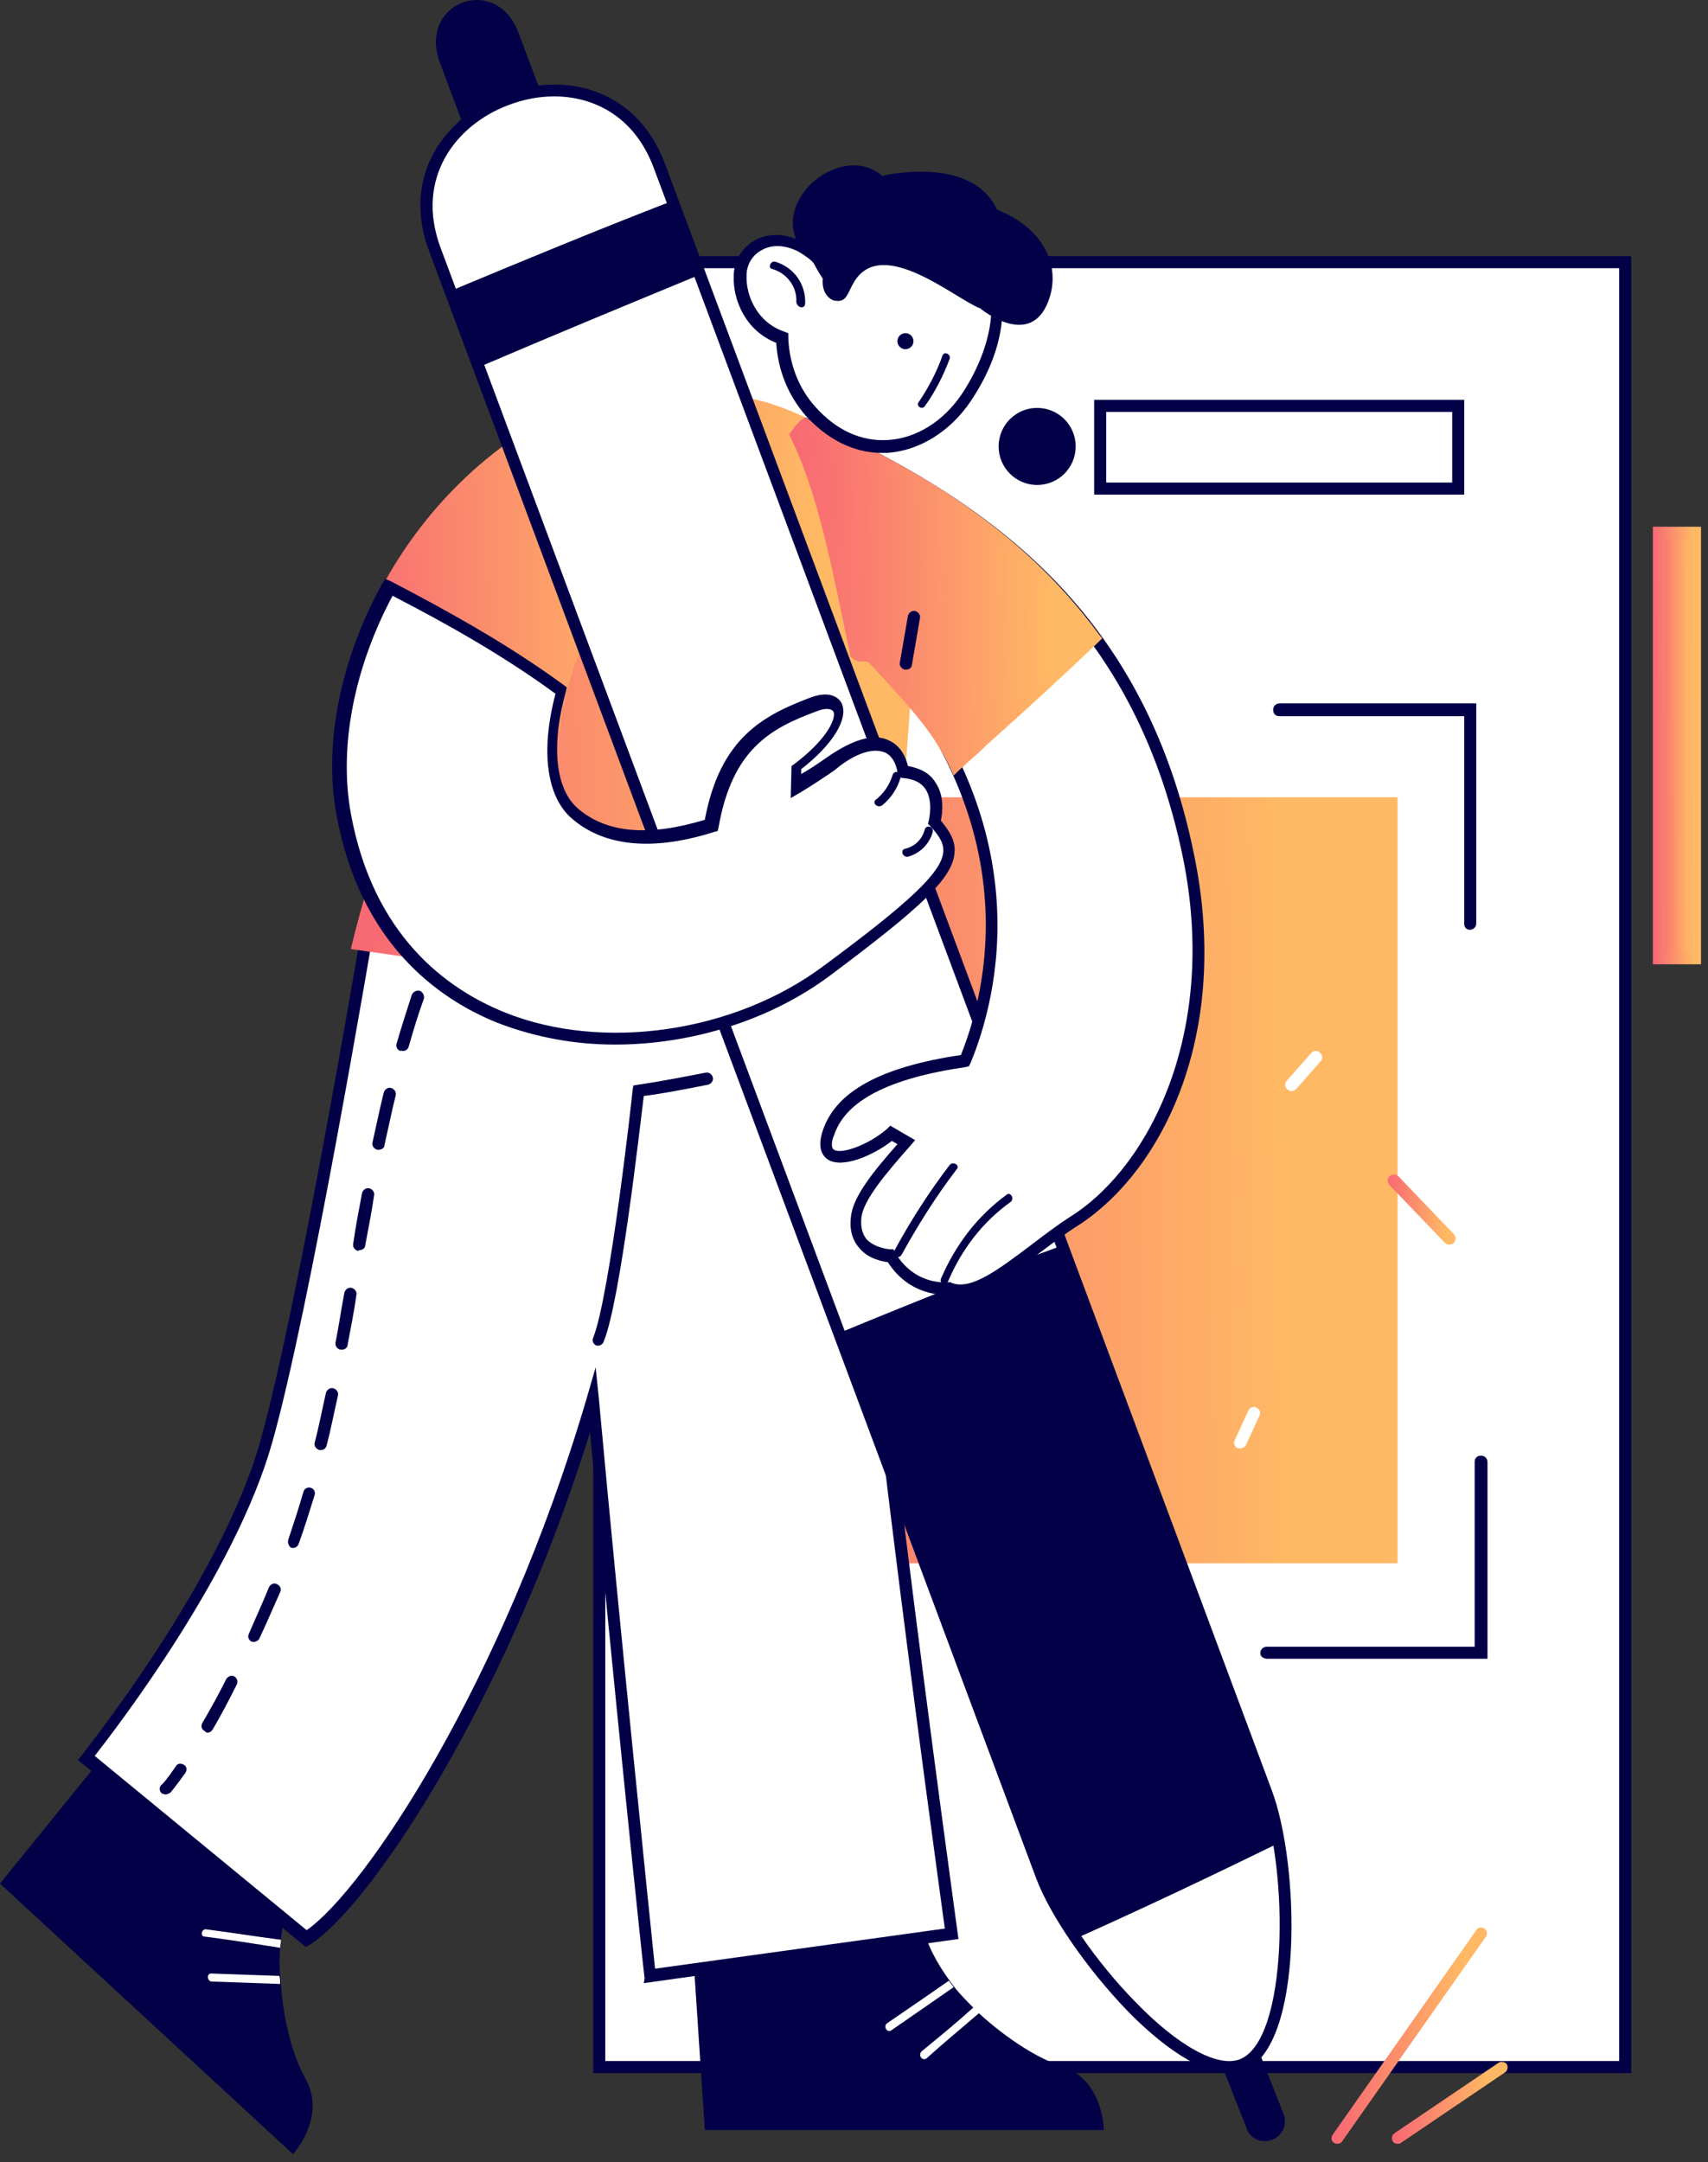
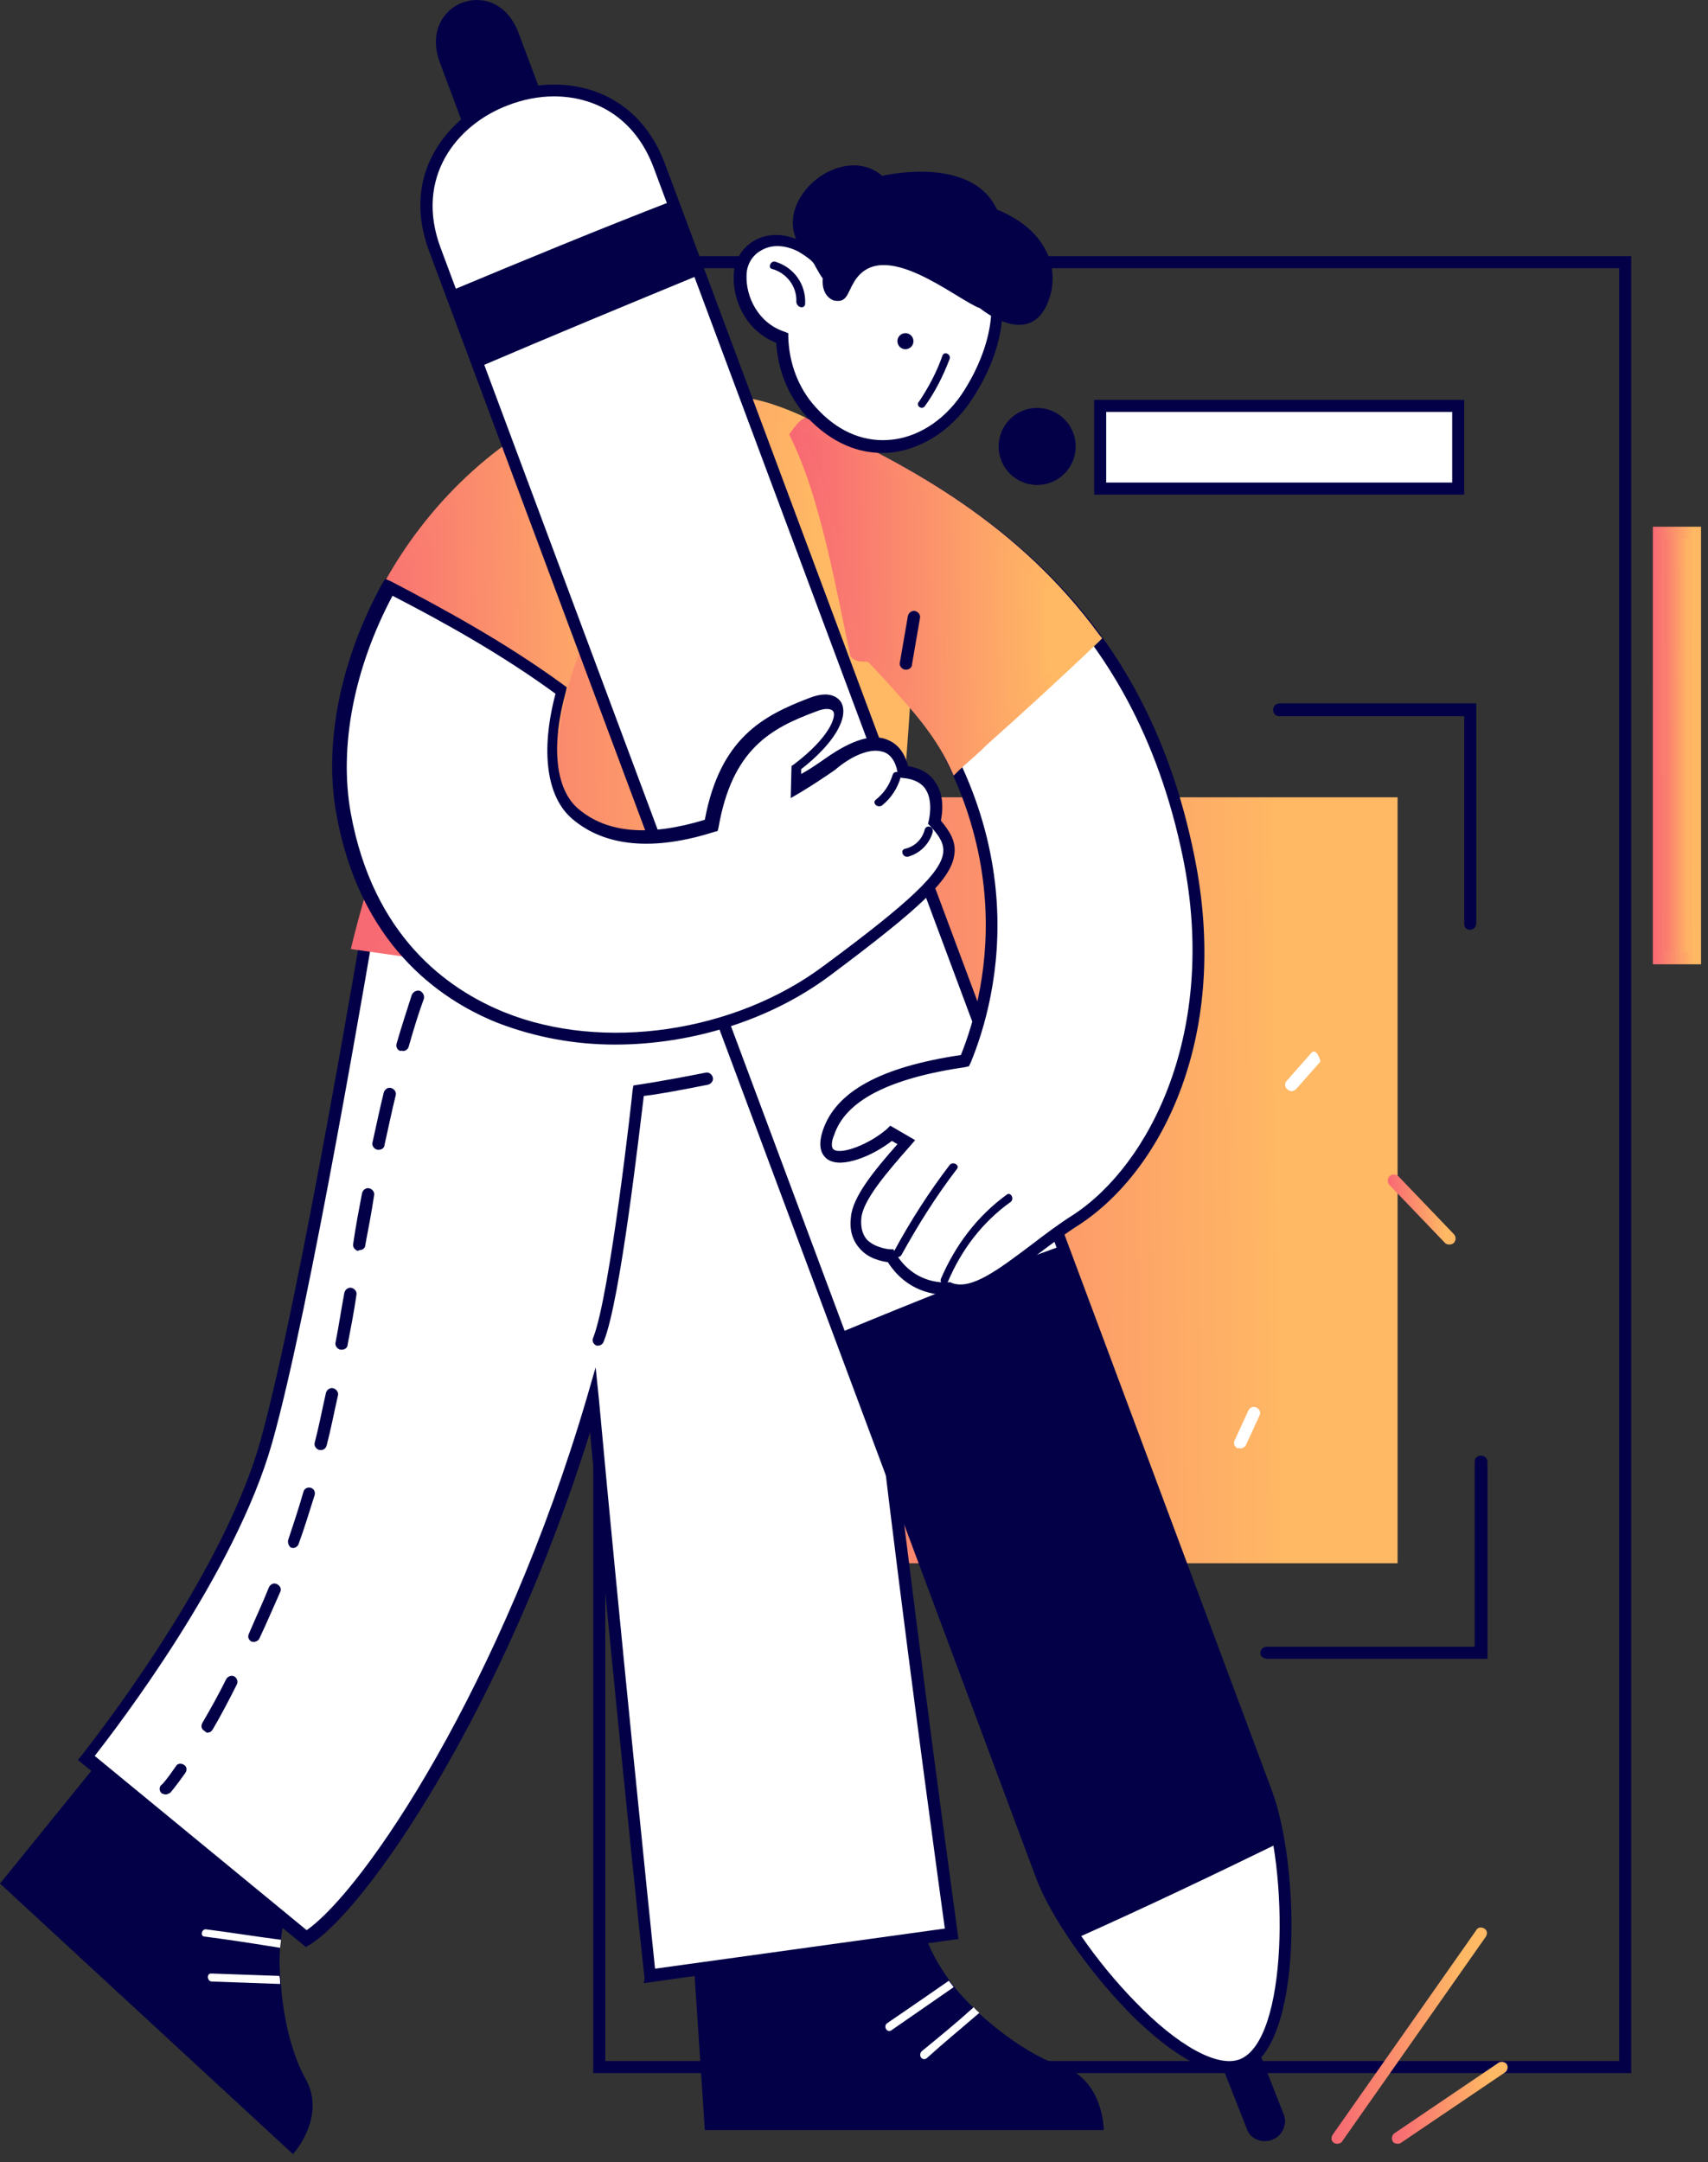
<svg xmlns="http://www.w3.org/2000/svg" width="128" height="162" viewBox="0 0 128 162" fill="none">
  <rect x="0" y="0" width="128" height="162" fill="#333333" stroke="none" />
-   <path d="M44.939 19.615H121.823V154.913H44.939V19.615Z" fill="white" />
  <path d="M44.458 155.334H122.244V19.193H44.458V155.334ZM121.341 154.431H45.36V20.096H121.341V154.431Z" fill="#030047" />
  <path d="M49.511 59.741H104.737V117.133H49.511V59.741Z" fill="url(#paint0_linear)" />
  <path d="M110.152 69.668C110.392 69.668 110.633 69.487 110.633 69.186V52.703H95.894C95.653 52.703 95.412 52.883 95.412 53.184C95.412 53.485 95.593 53.665 95.894 53.665H109.73V69.246C109.73 69.487 109.911 69.668 110.152 69.668Z" fill="#030047" />
  <path d="M94.992 124.291H111.475V109.552C111.475 109.311 111.295 109.071 110.994 109.071C110.693 109.071 110.513 109.251 110.513 109.552V123.389H94.931C94.691 123.389 94.45 123.569 94.45 123.87C94.45 124.171 94.751 124.291 94.992 124.291Z" fill="#030047" />
  <path d="M82.418 30.383H109.25V36.579H82.418V30.383Z" fill="white" />
  <path d="M81.997 37.061H109.731V29.962H81.997V37.061ZM108.828 36.158H82.9V30.864H108.828V36.158Z" fill="#030047" />
  <path d="M77.726 36.339C76.131 36.339 74.838 35.046 74.838 33.451C74.838 31.856 76.131 30.564 77.726 30.564C79.321 30.564 80.614 31.856 80.614 33.451C80.614 35.046 79.321 36.339 77.726 36.339Z" fill="#030047" />
  <path d="M124.289 39.949H126.996V71.833H124.289V39.949Z" fill="url(#paint1_linear)" />
  <path d="M123.868 72.254H127.478V39.467H123.868V72.254ZM126.575 71.352H124.77V40.37H126.575V71.352Z" fill="url(#paint2_linear)" />
-   <path d="M96.796 81.76C96.916 81.76 97.037 81.699 97.157 81.579L98.962 79.534C99.142 79.353 99.142 79.052 98.901 78.872C98.721 78.691 98.42 78.691 98.24 78.932L96.435 80.977C96.254 81.158 96.254 81.459 96.495 81.639C96.555 81.699 96.676 81.76 96.796 81.76Z" fill="white" />
+   <path d="M96.796 81.76C96.916 81.76 97.037 81.699 97.157 81.579L98.962 79.534C98.721 78.691 98.42 78.691 98.24 78.932L96.435 80.977C96.254 81.158 96.254 81.459 96.495 81.639C96.555 81.699 96.676 81.76 96.796 81.76Z" fill="white" />
  <path d="M108.647 93.249C108.768 93.249 108.888 93.189 108.948 93.129C109.129 92.949 109.129 92.648 108.948 92.467L104.797 88.136C104.617 87.955 104.316 87.955 104.136 88.136C103.955 88.316 103.955 88.617 104.136 88.798L108.287 93.129C108.407 93.249 108.527 93.249 108.647 93.249Z" fill="url(#paint3_linear)" />
  <path d="M92.946 108.53C93.126 108.53 93.307 108.41 93.367 108.289L94.39 106.063C94.51 105.823 94.39 105.582 94.149 105.462C93.909 105.341 93.668 105.462 93.548 105.702L92.525 107.928C92.405 108.169 92.525 108.41 92.766 108.53C92.826 108.47 92.886 108.53 92.946 108.53Z" fill="white" />
  <path d="M9.746 129.104L-0 141.135L21.958 161.409C21.958 161.409 24.545 158.582 22.86 155.694C22.018 154.19 21.236 151.543 21.056 148.655C21.056 148.475 21.056 148.234 20.995 148.054C20.935 147.332 20.935 146.61 20.995 145.888C20.995 145.707 21.056 145.467 21.056 145.286C21.236 143.662 21.657 142.098 22.379 140.774L9.746 129.104Z" fill="#030047" />
  <path d="M15.341 145.106C17.206 145.347 19.131 145.648 20.995 145.948C20.995 145.768 21.056 145.527 21.056 145.347C19.191 145.106 17.326 144.805 15.461 144.565C15.1 144.505 14.98 145.106 15.341 145.106Z" fill="white" />
  <path d="M15.882 148.475C17.566 148.535 19.311 148.595 20.995 148.656C20.995 148.475 20.995 148.234 20.935 148.054C19.251 147.994 17.506 147.934 15.822 147.874C15.461 147.874 15.521 148.475 15.882 148.475Z" fill="white" />
  <path d="M51.797 144.144L52.82 159.604H82.719C82.719 159.604 82.719 155.814 79.53 154.792C77.906 154.31 75.5 152.806 73.394 150.881C73.274 150.761 73.093 150.641 72.973 150.46C72.492 149.979 71.95 149.438 71.529 148.896C71.409 148.716 71.289 148.595 71.168 148.415C70.206 147.091 69.424 145.648 69.123 144.204H51.797V144.144Z" fill="#030047" />
  <path d="M19.853 108.047C22.921 97.218 27.914 66.958 27.914 66.958L45.18 70.928C45.661 69.184 46.022 68.101 46.022 68.101L63.468 74.779C63.468 88.856 71.289 144.924 71.289 144.924L48.669 148.113C48.669 148.113 46.082 123.628 44.398 104.918C38.021 126.696 27.252 142.578 22.921 145.285L6.437 131.749C6.377 131.689 16.785 118.875 19.853 108.047Z" fill="white" />
  <path d="M48.248 148.595L71.83 145.287L71.77 144.865C71.71 144.324 63.949 88.617 63.949 74.78V74.479L45.781 67.501L45.661 67.982C45.661 67.982 45.36 68.945 44.939 70.448L27.613 66.478L27.553 66.959C27.493 67.26 22.5 97.34 19.492 108.048C16.484 118.636 6.196 131.39 6.136 131.51L5.835 131.871L22.921 145.888L23.221 145.708C27.372 143.181 37.66 128.322 44.217 107.326C45.901 125.494 48.248 147.994 48.308 148.234L48.248 148.595ZM70.807 144.505L49.09 147.512C48.729 144.023 46.443 121.885 44.879 104.799L44.638 102.453L43.976 104.739C37.66 126.216 27.312 141.617 22.981 144.625L7.099 131.57C8.783 129.405 17.627 117.914 20.394 108.108C23.221 98.122 27.733 71.291 28.395 67.441L45.601 71.351L45.721 70.93C46.022 69.847 46.262 69.065 46.383 68.584L63.047 75.081C63.107 88.797 70.085 139.211 70.807 144.505Z" fill="#030047" />
  <path d="M32.666 71.532C32.847 71.532 33.027 71.412 33.087 71.231C33.328 70.69 33.569 70.148 33.809 69.607C33.93 69.366 33.809 69.126 33.569 69.005C33.328 68.885 33.087 69.005 32.967 69.246C32.727 69.787 32.486 70.329 32.245 70.93C32.125 71.171 32.245 71.412 32.486 71.532C32.546 71.472 32.606 71.532 32.666 71.532Z" fill="#030047" />
  <path d="M15.521 129.826C15.701 129.826 15.822 129.766 15.942 129.585C16.544 128.563 17.145 127.42 17.747 126.216C17.867 125.976 17.747 125.735 17.566 125.615C17.326 125.495 17.085 125.615 16.965 125.795C16.363 126.999 15.761 128.081 15.16 129.104C15.04 129.345 15.1 129.585 15.34 129.706C15.401 129.766 15.461 129.826 15.521 129.826ZM19.01 123.028C19.191 123.028 19.371 122.908 19.431 122.787C19.973 121.644 20.454 120.501 20.995 119.298C21.116 119.058 20.995 118.817 20.755 118.697C20.514 118.576 20.273 118.697 20.153 118.937C19.672 120.14 19.13 121.283 18.649 122.426C18.529 122.667 18.649 122.908 18.89 123.028C18.89 122.968 18.95 123.028 19.01 123.028ZM21.958 115.989C22.138 115.989 22.319 115.869 22.379 115.689C22.8 114.546 23.161 113.342 23.582 112.019C23.642 111.778 23.522 111.538 23.281 111.477C23.041 111.417 22.8 111.538 22.74 111.778C22.379 113.042 21.958 114.305 21.597 115.388C21.537 115.628 21.657 115.869 21.838 115.989C21.838 115.929 21.898 115.989 21.958 115.989ZM24.064 108.65C24.244 108.65 24.424 108.53 24.485 108.289C24.785 107.146 25.026 105.883 25.327 104.559C25.387 104.319 25.206 104.078 24.966 104.018C24.725 103.958 24.485 104.138 24.424 104.379C24.124 105.702 23.883 106.966 23.582 108.109C23.522 108.349 23.703 108.59 23.943 108.65C24.003 108.65 24.064 108.65 24.064 108.65ZM25.628 101.13C25.868 101.13 26.049 100.95 26.049 100.769C26.289 99.506 26.53 98.303 26.71 97.039C26.771 96.799 26.59 96.558 26.349 96.498C26.109 96.438 25.868 96.618 25.808 96.859C25.567 98.122 25.387 99.385 25.146 100.589C25.086 100.829 25.267 101.07 25.507 101.13C25.567 101.13 25.567 101.13 25.628 101.13ZM26.951 93.67C27.192 93.67 27.372 93.49 27.372 93.309C27.613 92.046 27.854 90.783 28.034 89.58C28.094 89.339 27.914 89.098 27.673 89.038C27.432 88.978 27.192 89.158 27.132 89.399C26.891 90.662 26.65 91.926 26.47 93.189C26.41 93.43 26.59 93.67 26.831 93.731C26.891 93.67 26.951 93.67 26.951 93.67ZM28.395 86.15C28.575 86.15 28.816 86.03 28.816 85.79C29.117 84.466 29.358 83.263 29.658 82.06C29.718 81.819 29.538 81.578 29.297 81.518C29.057 81.458 28.816 81.638 28.756 81.879C28.455 83.082 28.214 84.285 27.914 85.609C27.854 85.85 28.034 86.09 28.275 86.15C28.335 86.15 28.335 86.15 28.395 86.15ZM30.2 78.751C30.38 78.751 30.561 78.631 30.621 78.45C30.982 77.187 31.343 75.984 31.764 74.841C31.824 74.6 31.704 74.359 31.463 74.239C31.222 74.179 30.982 74.299 30.861 74.54C30.5 75.683 30.079 76.946 29.718 78.21C29.658 78.45 29.779 78.691 30.019 78.751C30.079 78.691 30.14 78.751 30.2 78.751Z" fill="#030047" />
  <path d="M12.393 134.458C12.513 134.458 12.633 134.398 12.754 134.338C12.754 134.338 13.175 133.857 13.897 132.834C14.017 132.653 14.017 132.353 13.776 132.232C13.596 132.112 13.295 132.112 13.175 132.353C12.513 133.315 12.152 133.736 12.092 133.736C11.911 133.917 11.911 134.218 12.152 134.398C12.212 134.398 12.332 134.458 12.393 134.458Z" fill="#030047" />
  <path d="M66.777 152.145C68.341 151.062 69.905 149.979 71.469 148.896C71.349 148.716 71.228 148.596 71.108 148.415C69.544 149.498 67.98 150.581 66.476 151.603C66.175 151.844 66.476 152.325 66.777 152.145Z" fill="white" />
  <path d="M69.484 154.189C70.747 153.046 72.071 151.964 73.394 150.821C73.274 150.7 73.094 150.58 72.973 150.399C71.71 151.542 70.386 152.625 69.063 153.708C68.762 154.069 69.183 154.49 69.484 154.189Z" fill="white" />
  <path d="M44.819 100.828C44.999 100.828 45.179 100.708 45.24 100.527C46.503 97.459 47.947 84.465 48.248 82.119C48.849 82.058 50.353 81.818 53.06 81.276C53.301 81.216 53.481 80.976 53.421 80.735C53.361 80.494 53.12 80.314 52.88 80.374C49.21 81.096 47.827 81.276 47.827 81.276L47.465 81.337L47.405 81.698C47.405 81.878 45.721 97.038 44.458 100.226C44.337 100.467 44.458 100.708 44.698 100.828C44.698 100.828 44.758 100.828 44.819 100.828Z" fill="#030047" />
  <path d="M57.813 30.744C63.889 32.789 68.942 36.94 67.619 54.386C66.295 71.833 65.934 76.344 65.934 76.344L26.831 70.81C26.831 70.75 38.261 24.126 57.813 30.744Z" fill="url(#paint4_linear)" />
  <path d="M66.356 76.826L66.416 76.345C66.416 76.285 66.837 71.653 68.1 54.387C69.364 37.663 64.972 32.669 57.993 30.323C54.625 29.18 51.256 29.541 48.007 31.286C34.351 38.806 26.711 69.306 26.41 70.63L26.29 71.111L66.356 76.826ZM57.693 31.166C62.987 32.97 68.521 36.339 67.198 54.327C66.115 68.585 65.694 74.24 65.574 75.804L27.433 70.389C28.455 66.419 36.035 38.926 48.428 32.128C51.436 30.444 54.564 30.143 57.693 31.166Z" fill="url(#paint5_linear)" />
  <path d="M41.51 54.387C36.216 54.387 30.982 54.327 25.688 54.267C27.192 42.777 36.878 29.662 52.519 28.278V39.348C47.225 39.528 42.232 47.89 41.51 54.387Z" fill="url(#paint6_linear)" />
  <path d="M41.931 54.808L41.991 54.387C42.713 47.89 47.646 39.889 52.579 39.708H53V27.736L52.519 27.797C36.818 29.18 26.771 42.415 25.267 54.206L25.207 54.688H25.688C30.862 54.748 36.216 54.808 41.51 54.808H41.931ZM52.098 38.866C46.924 39.467 42.051 47.228 41.149 53.906C36.156 53.906 31.163 53.845 26.23 53.785C27.914 42.656 37.419 30.323 52.098 28.759V38.866Z" fill="url(#paint7_linear)" />
  <path d="M37.058 15.644L32.967 4.695C31.283 0.183 37.178 -2.043 38.863 2.469L42.893 13.238C40.908 14.02 38.983 14.802 37.058 15.644Z" fill="#030047" />
  <path d="M95.352 160.327C96.134 160.026 96.495 159.124 96.194 158.402L92.525 149.077C92.224 148.295 91.322 147.934 90.6 148.235C89.817 148.536 89.457 149.438 89.757 150.16L93.427 159.485C93.668 160.267 94.57 160.628 95.352 160.327Z" fill="#030047" />
  <path d="M78.146 140.594L32.666 18.712C28.575 7.943 45.36 1.506 49.45 12.335L94.931 134.217C96.976 139.632 97.277 153.107 93.126 154.732C88.855 156.356 80.192 146.009 78.146 140.594Z" fill="white" />
  <path d="M92.104 155.334C92.465 155.334 92.886 155.274 93.186 155.154C97.759 153.409 97.398 139.633 95.292 134.098L49.812 12.215C47.586 6.38 41.991 5.417 37.78 7.042C33.509 8.666 29.959 13.058 32.185 18.893L77.665 140.776C78.748 143.603 81.456 147.513 84.463 150.642C86.268 152.507 89.517 155.334 92.104 155.334ZM41.51 7.222C44.518 7.222 47.526 8.726 48.969 12.516L94.45 134.399C96.616 140.114 96.555 152.928 92.886 154.311C91.261 154.913 88.314 153.349 85.065 149.98C82.177 147.032 79.47 143.122 78.508 140.475L33.027 18.592C31.042 13.298 34.23 9.328 38.081 7.884C39.164 7.463 40.367 7.222 41.51 7.222Z" fill="#030047" />
  <path d="M50.413 15.043L52.459 20.578C46.924 22.864 41.389 25.15 35.915 27.496L33.809 21.781C39.284 19.495 44.818 17.209 50.413 15.043Z" fill="#030047" />
  <path d="M80.673 145.227C79.53 143.543 78.628 141.918 78.147 140.595L62.926 99.867C68.461 97.581 73.996 95.355 79.651 93.31L94.931 134.278C95.292 135.301 95.653 136.624 95.894 138.068C90.84 140.535 85.787 142.941 80.673 145.227Z" fill="#030047" />
  <path d="M29.177 44.039C33.629 46.385 38.02 48.792 42.051 51.8C41.028 55.65 41.149 59.319 43.134 61.004C45.781 63.29 49.571 63.109 53.301 61.846C54.384 55.65 57.572 54.026 60.941 52.762C63.588 51.8 63.769 54.386 59.678 57.455L59.617 58.838C60.58 58.297 61.422 57.695 62.204 57.154C67.258 53.544 67.739 57.755 67.739 57.755C71.048 58.056 70.025 61.545 70.025 61.545C72.191 64.012 71.77 65.396 61.964 72.675C50.654 81.037 29.297 80.375 25.808 60.944C24.845 55.83 26.049 49.634 29.177 44.039Z" fill="white" />
  <path d="M46.082 78.27C51.797 78.27 57.693 76.466 62.205 73.097C69.123 67.923 71.349 65.817 71.529 63.952C71.65 62.99 71.108 62.208 70.507 61.486C70.627 60.944 70.807 59.621 70.085 58.598C69.664 57.937 69.003 57.575 68.04 57.395C67.92 56.854 67.559 55.891 66.596 55.47C65.453 54.928 63.889 55.41 61.904 56.794C61.302 57.215 60.701 57.636 60.039 57.997V57.636C62.445 55.771 63.648 53.785 63.047 52.642C62.866 52.342 62.265 51.68 60.701 52.282C57.211 53.605 53.963 55.289 52.82 61.426C48.669 62.689 45.48 62.448 43.315 60.584C41.63 59.14 41.269 55.891 42.412 51.8L42.472 51.499L42.232 51.319C37.961 48.191 33.328 45.664 29.297 43.558L28.876 43.378L28.636 43.739C25.508 49.454 24.244 55.711 25.207 61.005C26.951 70.63 32.787 74.841 37.299 76.646C40.126 77.729 43.074 78.27 46.082 78.27ZM65.634 56.252C65.874 56.252 66.115 56.312 66.295 56.372C67.138 56.733 67.258 57.876 67.258 57.876L67.318 58.237L67.679 58.297C68.461 58.358 69.063 58.658 69.364 59.14C69.965 60.042 69.604 61.486 69.604 61.486L69.544 61.727L69.725 61.907C70.507 62.749 70.747 63.291 70.687 63.892C70.507 65.396 68.16 67.622 61.723 72.375C55.046 77.368 45.179 78.812 37.84 75.864C33.509 74.119 27.974 70.149 26.29 60.944C25.387 55.951 26.53 50.056 29.418 44.641C33.268 46.627 37.599 49.033 41.63 51.981C40.487 56.312 40.968 59.741 42.894 61.365C45.36 63.471 49.03 63.772 53.542 62.328L53.782 62.268L53.843 62.027C54.865 56.132 57.753 54.568 61.182 53.304C61.904 53.003 62.325 53.124 62.445 53.304C62.686 53.665 62.205 55.229 59.497 57.275L59.317 57.395L59.257 59.801L59.979 59.38C60.881 58.839 61.783 58.237 62.566 57.696C63.769 56.673 64.852 56.252 65.634 56.252Z" fill="#030047" />
  <path d="M65.634 59.921C66.235 59.44 66.656 58.838 66.897 58.056C67.017 57.695 67.559 57.815 67.499 58.236C67.258 59.079 66.777 59.801 66.115 60.342C65.754 60.583 65.333 60.162 65.634 59.921Z" fill="#030047" />
  <path d="M67.859 63.591C68.581 63.411 69.123 62.869 69.303 62.147C69.424 61.786 69.965 61.907 69.905 62.328C69.664 63.23 68.942 63.952 68.04 64.193C67.619 64.253 67.438 63.651 67.859 63.591Z" fill="#030047" />
  <path d="M72.371 79.473C75.44 71.953 76.282 60.222 65.513 48.37C65.092 47.949 64.731 47.528 64.37 47.107C63.288 42.114 61.964 37.241 59.678 32.609C60.039 32.067 60.4 31.827 60.4 31.827C71.108 36.7 85.065 44.28 89.036 64.313C91.562 76.826 87.05 87.173 80.613 91.384C76.643 93.971 73.454 97.4 71.168 96.498C71.168 96.498 68.401 96.919 66.656 94.091C66.656 94.091 63.769 94.031 64.07 91.204C64.25 89.7 65.995 87.654 67.799 85.549L66.716 84.887C64.852 86.511 61.001 87.835 62.024 84.827C63.047 82.12 66.356 80.375 72.371 79.473Z" fill="white" />
  <path d="M72.01 97.1C73.695 97.1 75.62 95.656 77.786 93.972C78.748 93.25 79.771 92.468 80.914 91.746C87.11 87.655 92.224 77.548 89.517 64.193C85.727 45.243 73.394 37.241 60.64 31.406L60.4 31.286L60.219 31.406C60.159 31.406 59.798 31.707 59.377 32.308L59.197 32.549L59.317 32.79C61.723 37.663 62.987 42.776 63.949 47.168V47.288L64.009 47.348C64.37 47.769 64.731 48.19 65.152 48.672C77.004 61.786 73.996 74.119 72.01 79.052C65.934 79.954 62.626 81.819 61.663 84.707C61.242 85.97 61.603 86.572 62.024 86.873C63.107 87.595 65.453 86.572 66.837 85.489L67.258 85.73C65.453 87.775 63.889 89.7 63.769 91.204C63.648 92.167 63.889 92.949 64.43 93.55C65.092 94.332 66.115 94.513 66.536 94.573C68.16 97.1 70.627 97.04 71.228 97.04C71.469 97.04 71.77 97.1 72.01 97.1ZM60.52 32.368C72.973 38.084 84.945 45.965 88.674 64.373C91.261 77.247 86.208 87.234 80.433 91.024C79.29 91.746 78.267 92.528 77.244 93.31C74.838 95.115 72.793 96.679 71.349 96.137L71.228 96.077H71.108C70.988 96.077 68.581 96.378 67.077 93.851L66.957 93.611H66.716C66.716 93.611 65.634 93.55 64.972 92.889C64.611 92.468 64.491 91.926 64.551 91.264C64.671 89.941 66.416 87.895 68.22 85.85L68.581 85.429L66.716 84.346L66.476 84.587C65.092 85.79 63.047 86.512 62.505 86.151C62.205 85.97 62.385 85.309 62.505 85.068C63.347 82.481 66.596 80.797 72.371 79.954L72.612 79.894L72.732 79.654C74.778 74.721 78.147 61.786 65.814 48.07C65.453 47.649 65.092 47.288 64.791 46.867C63.889 42.535 62.566 37.482 60.219 32.669C60.34 32.549 60.46 32.429 60.52 32.368Z" fill="#030047" />
  <path d="M71.65 57.394C70.266 54.447 68.281 52.461 65.514 49.453C65.093 49.032 64.551 49.453 64.19 48.972C63.107 43.979 62.025 37.181 59.739 32.609C60.099 32.067 60.46 31.827 60.46 31.827C67.499 35.015 75.981 39.467 82.058 47.829C78.689 51.078 75.139 54.206 71.65 57.394Z" fill="url(#paint8_linear)" />
  <path d="M71.469 58.116L71.89 57.695C72.612 57.033 73.334 56.432 73.996 55.77C76.763 53.303 79.591 50.717 82.298 48.13L82.599 47.829L82.358 47.528C76.402 39.407 68.401 34.955 60.58 31.405L60.34 31.285L60.159 31.405C60.099 31.405 59.738 31.706 59.317 32.308L59.137 32.548L59.257 32.789C61.122 36.579 62.205 41.813 63.167 46.445C63.348 47.348 63.528 48.19 63.709 49.032V49.152L63.769 49.213C64.07 49.574 64.491 49.574 64.731 49.574C64.972 49.574 65.032 49.574 65.092 49.634C65.453 49.995 65.754 50.356 66.115 50.717C68.341 53.183 69.965 54.928 71.168 57.454L71.469 58.116ZM81.456 47.769C78.869 50.295 76.101 52.762 73.454 55.108C72.913 55.59 72.311 56.131 71.77 56.612C70.567 54.266 68.882 52.461 66.837 50.175C66.536 49.814 66.175 49.453 65.814 49.092C65.453 48.731 65.092 48.731 64.791 48.731C64.671 48.731 64.611 48.731 64.551 48.731C64.37 47.949 64.25 47.167 64.07 46.325C63.167 41.753 62.084 36.519 60.219 32.669C60.34 32.548 60.4 32.428 60.52 32.368C68.04 35.797 75.74 40.068 81.456 47.769Z" fill="url(#paint9_linear)" />
  <path d="M67.017 93.731C68.221 91.505 69.604 89.339 71.168 87.293C71.409 86.993 71.95 87.293 71.71 87.594C70.146 89.64 68.822 91.745 67.559 94.031C67.318 94.392 66.837 94.091 67.017 93.731Z" fill="#030047" />
  <path d="M70.507 95.835C71.589 93.309 73.214 91.143 75.439 89.519C75.74 89.278 76.041 89.82 75.74 90.06C73.635 91.564 72.071 93.61 71.048 96.016C70.927 96.317 70.386 96.196 70.507 95.835Z" fill="#030047" />
  <path d="M67.92 50.175C68.16 50.175 68.341 49.995 68.341 49.814L68.942 46.325C69.003 46.084 68.822 45.844 68.582 45.784C68.341 45.724 68.1 45.904 68.04 46.145L67.439 49.634C67.378 49.874 67.559 50.115 67.799 50.175C67.92 50.175 67.92 50.175 67.92 50.175Z" fill="#030047" />
  <path d="M100.225 160.628C100.346 160.628 100.526 160.568 100.586 160.447L111.355 145.107C111.475 144.926 111.475 144.626 111.234 144.505C111.054 144.385 110.753 144.385 110.633 144.626L99.864 159.966C99.744 160.147 99.744 160.447 99.985 160.568C100.045 160.628 100.165 160.628 100.225 160.628Z" fill="url(#paint10_linear)" />
  <path d="M104.737 160.629C104.797 160.629 104.918 160.629 104.978 160.569L112.799 155.275C112.979 155.154 113.039 154.854 112.919 154.673C112.799 154.493 112.498 154.433 112.317 154.553L104.497 159.847C104.316 159.967 104.256 160.268 104.376 160.448C104.437 160.569 104.557 160.629 104.737 160.629Z" fill="url(#paint11_linear)" />
  <path d="M55.407 20.637C55.467 18.532 57.572 17.268 59.919 18.412C60.279 18.592 60.58 18.833 60.941 19.134C60.941 19.134 60.941 19.134 61.001 19.073C64.31 15.584 69.544 15.103 72.672 18.051C75.8 20.998 75.079 25.751 72.432 29.782C69.965 33.391 64.852 35.316 60.761 30.804C59.437 29.3 58.655 27.315 58.595 25.27C56.429 24.608 55.407 22.502 55.407 20.637Z" fill="white" />
  <path d="M66.055 33.933C66.235 33.933 66.356 33.933 66.536 33.933C68.942 33.752 71.228 32.308 72.733 30.082C75.861 25.45 75.921 20.637 72.913 17.81C71.289 16.306 69.123 15.584 66.777 15.764C64.551 15.945 62.505 16.968 60.881 18.592C60.641 18.412 60.34 18.231 60.099 18.111C58.836 17.449 57.512 17.449 56.489 18.05C55.587 18.592 54.986 19.555 54.986 20.698C54.925 22.502 55.888 24.788 58.174 25.691C58.294 27.736 59.076 29.661 60.4 31.165C62.445 33.391 64.551 33.933 66.055 33.933ZM67.619 16.607C69.424 16.607 71.108 17.268 72.372 18.412C75.62 21.48 74.237 26.292 72.071 29.541C70.687 31.586 68.642 32.85 66.536 32.97C64.551 33.09 62.686 32.248 61.122 30.503C59.858 29.12 59.137 27.255 59.076 25.27V24.969L58.776 24.849C56.79 24.187 55.888 22.201 55.948 20.637C55.948 19.855 56.369 19.133 57.031 18.773C57.813 18.291 58.836 18.351 59.798 18.833C60.099 19.013 60.4 19.194 60.761 19.494L61.062 19.795L61.362 19.494C62.927 17.87 64.912 16.847 67.017 16.667C67.138 16.607 67.378 16.607 67.619 16.607Z" fill="#030047" />
  <path d="M67.306 25.811C67.17 25.508 67.305 25.152 67.609 25.016C67.912 24.88 68.268 25.016 68.404 25.319C68.54 25.622 68.404 25.978 68.101 26.114C67.797 26.25 67.441 26.114 67.306 25.811Z" fill="#030047" />
  <path d="M69.303 30.443C70.086 29.36 70.687 28.157 71.168 26.894C71.289 26.533 70.747 26.292 70.627 26.653C70.206 27.856 69.604 28.999 68.882 30.082C68.582 30.383 69.063 30.744 69.303 30.443Z" fill="#030047" />
  <path d="M73.454 23.104C71.65 22.442 66.115 17.63 64.009 21.119C63.468 22.021 63.468 22.743 62.445 22.503C61.483 22.081 61.663 20.878 61.663 20.878C60.941 19.856 60.701 18.833 59.919 18.412C57.753 14.923 63.107 10.591 66.115 13.178C66.115 13.178 72.793 11.554 74.718 15.705C78.147 17.088 79.41 19.735 78.688 22.202C77.425 26.413 73.454 23.104 73.454 23.104Z" fill="#030047" />
  <path d="M60.34 22.743C60.4 21.299 59.498 20.036 58.114 19.614C57.753 19.494 57.512 20.096 57.873 20.156C58.956 20.457 59.738 21.479 59.678 22.622C59.738 23.104 60.34 23.164 60.34 22.743Z" fill="#030047" />
  <defs>
    <linearGradient id="paint0_linear" x1="95.837" y1="84.685" x2="51.015" y2="85.229" gradientUnits="userSpaceOnUse">
      <stop stop-color="#FFB864" />
      <stop offset="1" stop-color="#F86A73" />
    </linearGradient>
    <linearGradient id="paint1_linear" x1="126.56" y1="53.807" x2="124.363" y2="53.809" gradientUnits="userSpaceOnUse">
      <stop stop-color="#FFB864" />
      <stop offset="1" stop-color="#F86A73" />
    </linearGradient>
    <linearGradient id="paint2_linear" x1="126.896" y1="53.718" x2="123.966" y2="53.722" gradientUnits="userSpaceOnUse">
      <stop stop-color="#FFB864" />
      <stop offset="1" stop-color="#F86A73" />
    </linearGradient>
    <linearGradient id="paint3_linear" x1="108.264" y1="90.282" x2="104.139" y2="90.332" gradientUnits="userSpaceOnUse">
      <stop stop-color="#FFB864" />
      <stop offset="1" stop-color="#F86A73" />
    </linearGradient>
    <linearGradient id="paint4_linear" x1="61.224" y1="50.2" x2="27.947" y2="50.572" gradientUnits="userSpaceOnUse">
      <stop stop-color="#FFB864" />
      <stop offset="1" stop-color="#F86A73" />
    </linearGradient>
    <linearGradient id="paint5_linear" x1="61.544" y1="50.163" x2="27.433" y2="50.546" gradientUnits="userSpaceOnUse">
      <stop stop-color="#FFB864" />
      <stop offset="1" stop-color="#F86A73" />
    </linearGradient>
    <linearGradient id="paint6_linear" x1="48.195" y1="39.626" x2="26.419" y2="39.908" gradientUnits="userSpaceOnUse">
      <stop stop-color="#FFB864" />
      <stop offset="1" stop-color="#F86A73" />
    </linearGradient>
    <linearGradient id="paint7_linear" x1="48.521" y1="39.503" x2="25.964" y2="39.795" gradientUnits="userSpaceOnUse">
      <stop stop-color="#FFB864" />
      <stop offset="1" stop-color="#F86A73" />
    </linearGradient>
    <linearGradient id="paint8_linear" x1="78.461" y1="42.939" x2="60.346" y2="43.139" gradientUnits="userSpaceOnUse">
      <stop stop-color="#FFB864" />
      <stop offset="1" stop-color="#F86A73" />
    </linearGradient>
    <linearGradient id="paint9_linear" x1="78.818" y1="42.947" x2="59.775" y2="43.157" gradientUnits="userSpaceOnUse">
      <stop stop-color="#FFB864" />
      <stop offset="1" stop-color="#F86A73" />
    </linearGradient>
    <linearGradient id="paint10_linear" x1="109.557" y1="151.468" x2="100.102" y2="151.554" gradientUnits="userSpaceOnUse">
      <stop stop-color="#FFB864" />
      <stop offset="1" stop-color="#F86A73" />
    </linearGradient>
    <linearGradient id="paint11_linear" x1="111.585" y1="157.158" x2="104.551" y2="157.284" gradientUnits="userSpaceOnUse">
      <stop stop-color="#FFB864" />
      <stop offset="1" stop-color="#F86A73" />
    </linearGradient>
  </defs>
</svg>